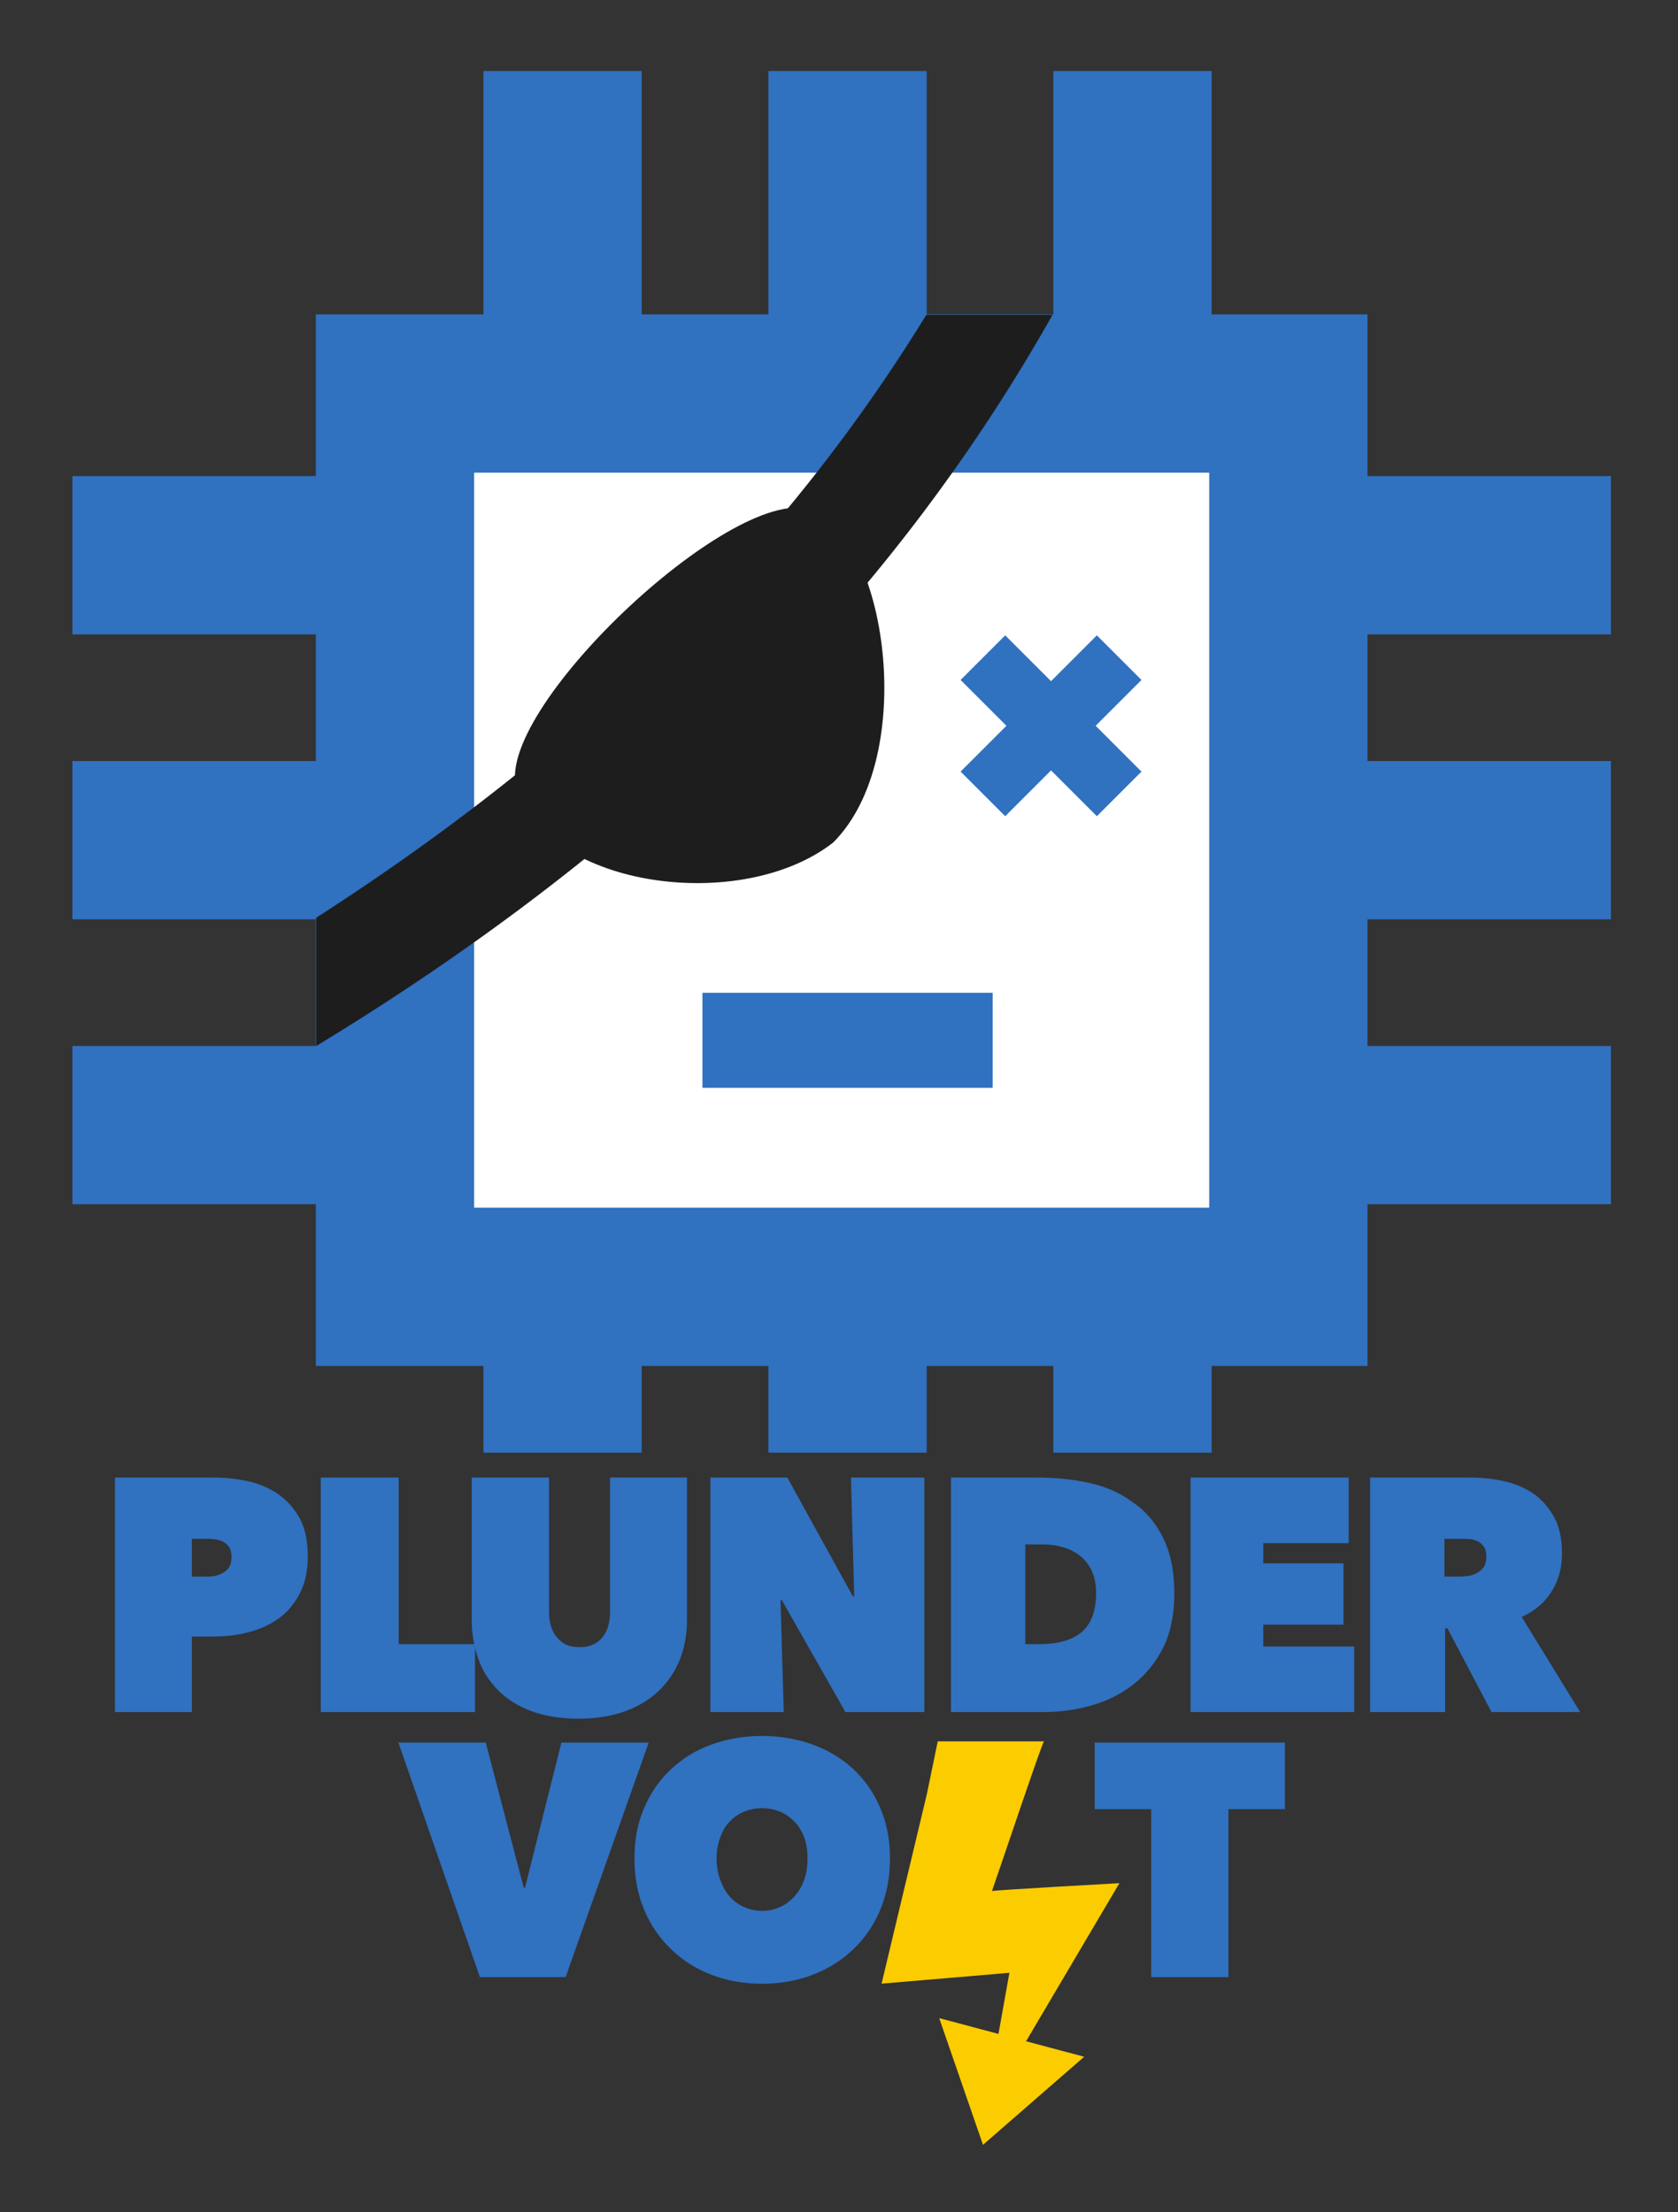
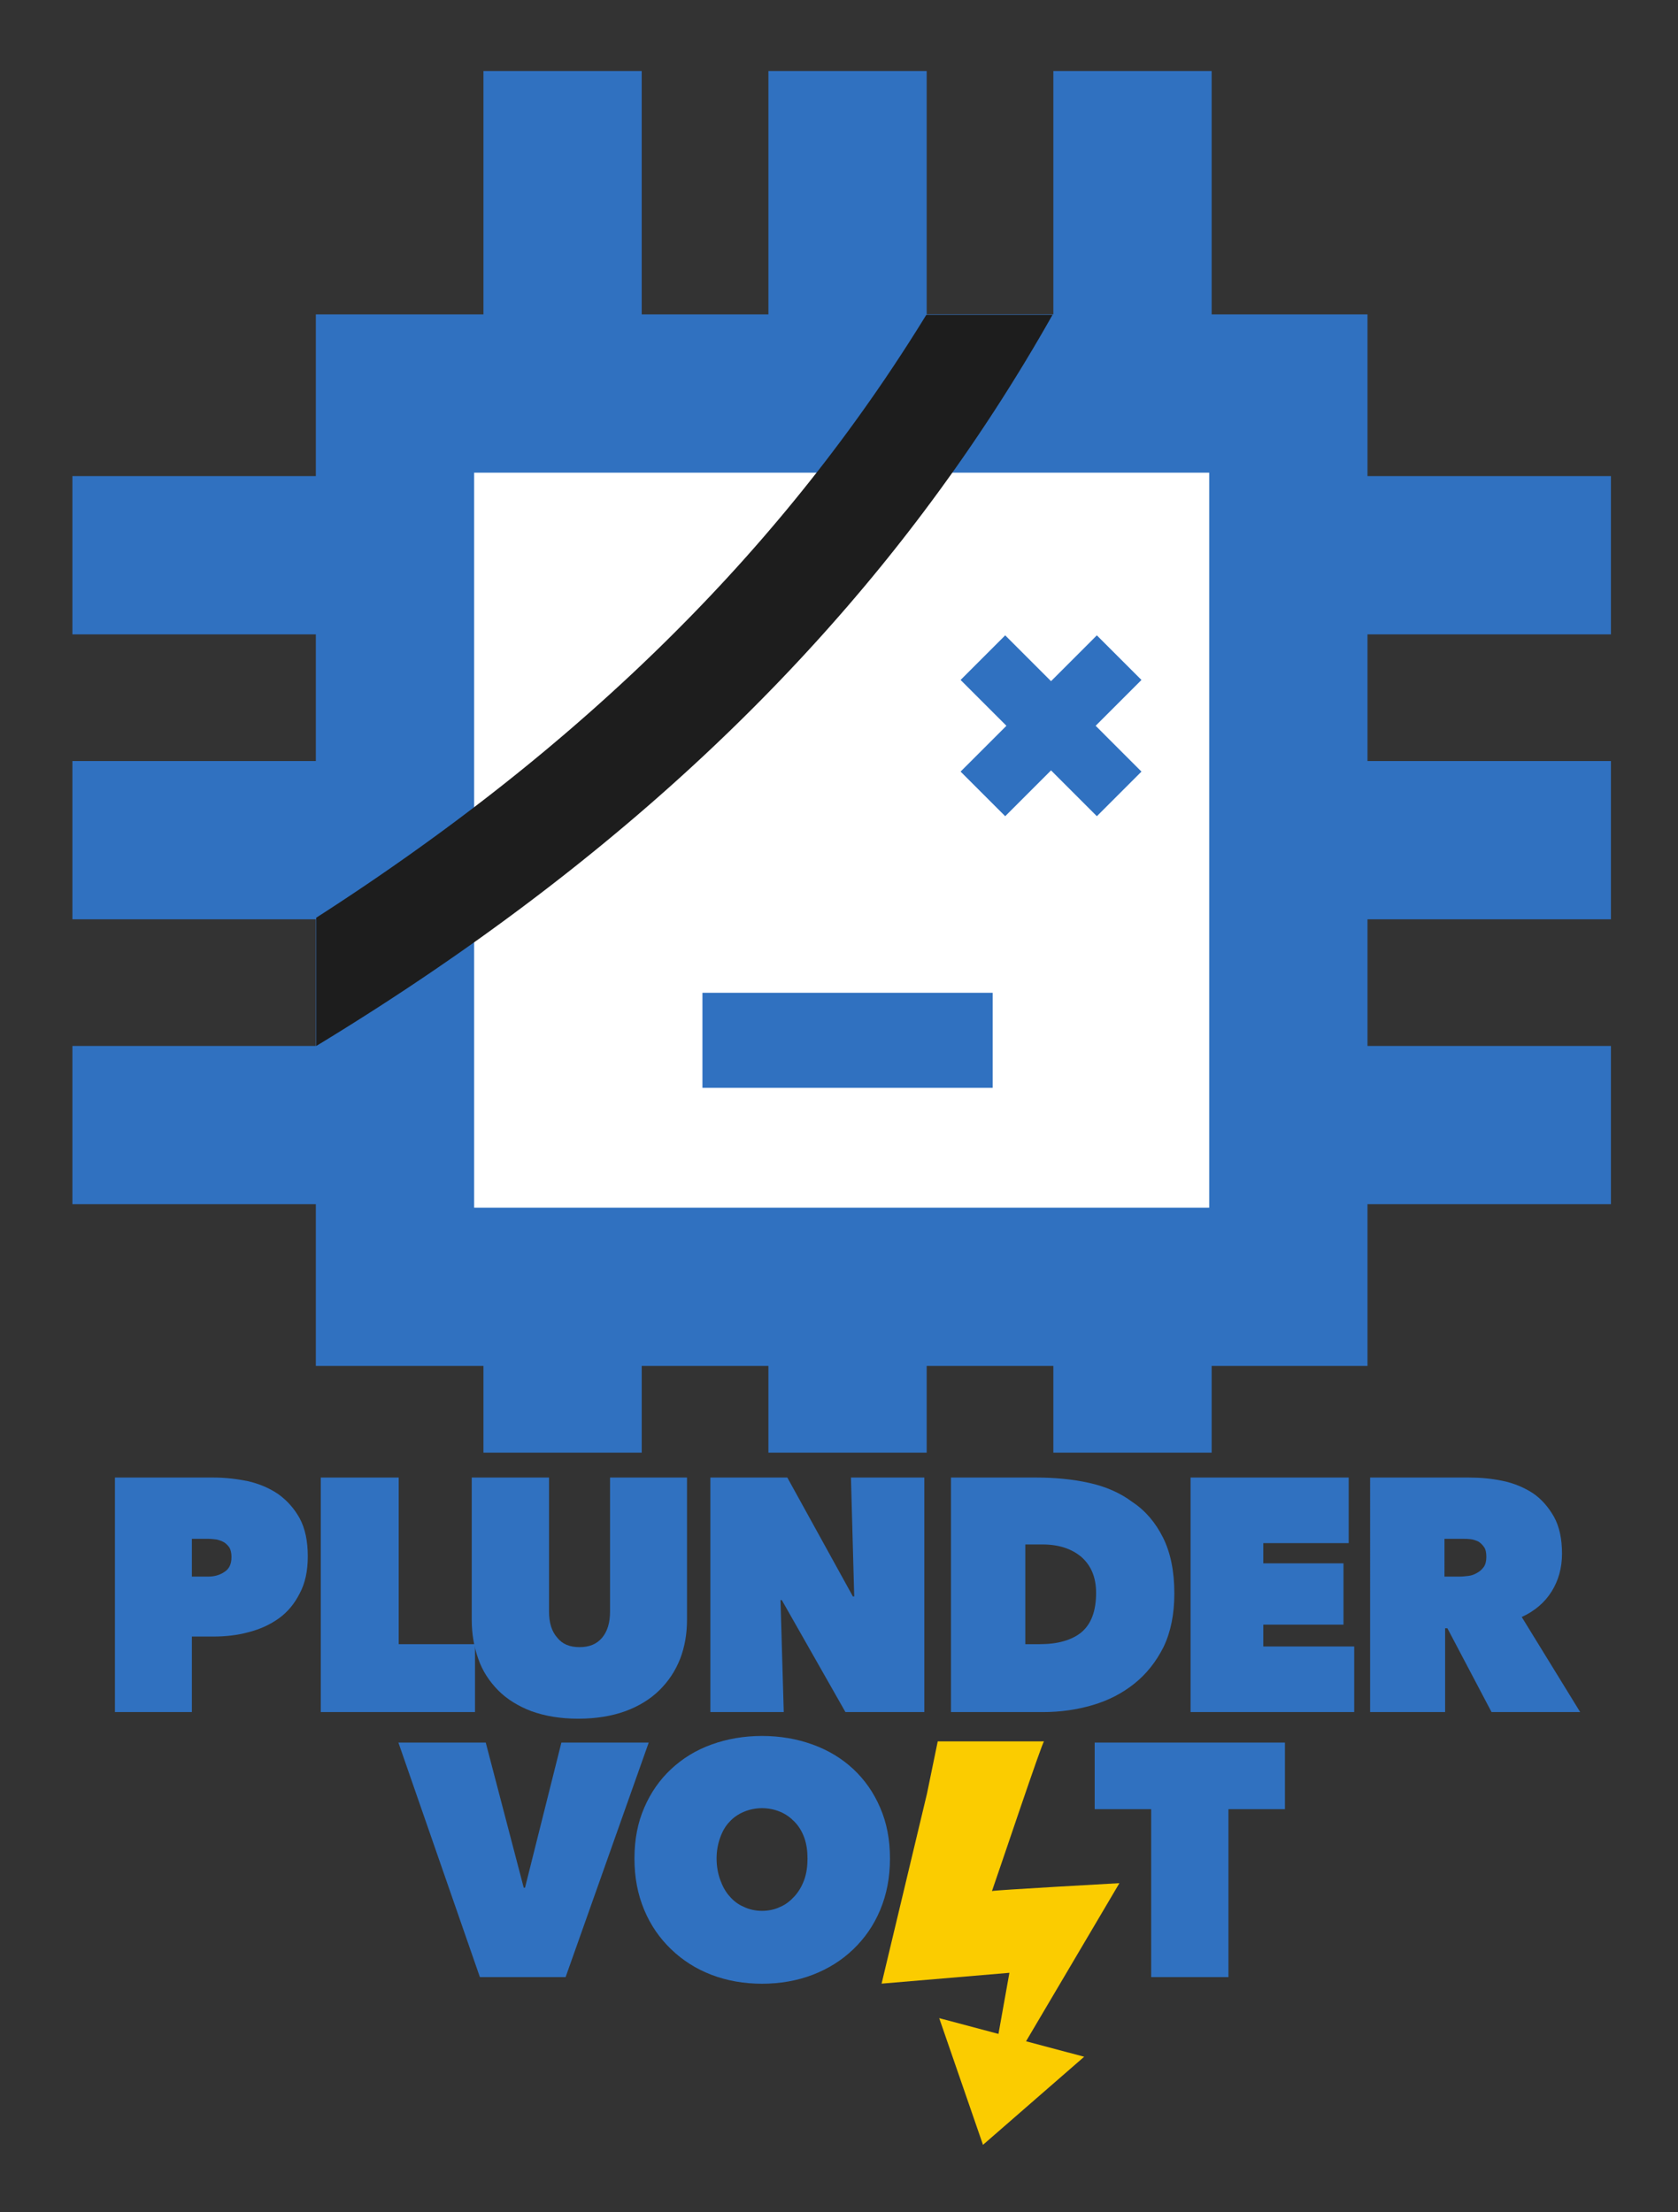
<svg xmlns="http://www.w3.org/2000/svg" xmlns:ns1="http://www.inkscape.org/namespaces/inkscape" xmlns:ns2="http://sodipodi.sourceforge.net/DTD/sodipodi-0.dtd" width="110.249mm" height="145.351mm" viewBox="0 0 110.249 145.351" version="1.1" id="svg8" ns1:version="0.92.0 r15299" ns2:docname="plundervolt.svg">
  <rect x="0" y="0" width="110.249" height="145.351" fill="#333333" stroke="none" />
  <defs id="defs2" />
  <ns2:namedview id="base" pagecolor="#ffffff" bordercolor="#666666" borderopacity="1.0" ns1:pageopacity="0.0" ns1:pageshadow="2" ns1:zoom="1.2055342" ns1:cx="340.25826" ns1:cy="466.40504" ns1:document-units="mm" ns1:current-layer="layer1" showgrid="false" fit-margin-top="5" fit-margin-left="5" fit-margin-right="5" fit-margin-bottom="5" ns1:window-width="2560" ns1:window-height="1377" ns1:window-x="-8" ns1:window-y="-8" ns1:window-maximized="1" />
  <g ns1:label="Layer 1" ns1:groupmode="layer" id="layer1" transform="translate(0.362,0.44)">
    <g id="g8776" transform="matrix(0.156,0,0,0.156,-2.285,-2.631)">
      <g id="g8774">
        <rect id="rect8691" style="fill:#ffffff" height="372.798" width="368.318" y="178.652" x="179.903" />
        <g id="g8695" transform="matrix(136.743,0,0,139.534,51.706,735.212)">
          <path id="path8693" style="fill:#3071c0;fill-rule:nonzero" d="M 0.303,-0.228 V 0 H 0.066 V -0.708 H 0.37 c 0.036,0 0.071,0.004 0.106,0.011 0.035,0.008 0.066,0.021 0.093,0.039 0.027,0.019 0.049,0.043 0.066,0.073 0.017,0.031 0.025,0.069 0.025,0.115 0,0.044 -0.008,0.081 -0.025,0.112 -0.016,0.031 -0.037,0.056 -0.064,0.075 -0.027,0.019 -0.058,0.033 -0.094,0.042 -0.034,0.009 -0.07,0.013 -0.107,0.013 z m 0,-0.295 v 0.114 h 0.05 c 0.018,0 0.035,-0.004 0.05,-0.014 0.015,-0.009 0.022,-0.024 0.022,-0.045 0,-0.011 -0.002,-0.021 -0.006,-0.028 C 0.415,-0.502 0.409,-0.508 0.403,-0.512 0.396,-0.516 0.388,-0.519 0.379,-0.521 0.37,-0.522 0.362,-0.523 0.353,-0.523 Z" ns1:connector-curvature="0" />
        </g>
        <g id="g8699" transform="matrix(136.743,0,0,139.534,138.401,735.212)">
          <path id="path8697" style="fill:#3071c0;fill-rule:nonzero" d="m 0.066,-0.708 h 0.24 v 0.503 H 0.541 V 0 H 0.066 Z" ns1:connector-curvature="0" />
        </g>
        <g id="g8703" transform="matrix(136.743,0,0,139.534,203.354,735.212)">
          <path id="path8701" style="fill:#3071c0;fill-rule:nonzero" d="M 0.384,0.02 C 0.329,0.02 0.281,0.012 0.239,-0.003 0.199,-0.018 0.164,-0.039 0.137,-0.066 0.11,-0.093 0.089,-0.124 0.076,-0.161 0.063,-0.197 0.056,-0.236 0.056,-0.278 v -0.43 h 0.238 v 0.404 c 0,0.034 0.008,0.06 0.025,0.079 0.016,0.02 0.039,0.029 0.069,0.029 0.03,0 0.053,-0.009 0.07,-0.029 0.016,-0.019 0.024,-0.045 0.024,-0.079 v -0.404 h 0.237 v 0.43 c 0,0.042 -0.007,0.081 -0.021,0.117 C 0.683,-0.124 0.662,-0.093 0.634,-0.066 0.606,-0.039 0.571,-0.018 0.53,-0.003 0.488,0.012 0.439,0.02 0.384,0.02 Z" ns1:connector-curvature="0" />
        </g>
        <g id="g8707" transform="matrix(136.743,0,0,139.534,302.493,735.212)">
          <path id="path8705" style="fill:#3071c0;fill-rule:nonzero" d="m 0.066,-0.708 h 0.237 l 0.202,0.359 H 0.509 L 0.499,-0.708 H 0.725 V 0 H 0.482 L 0.286,-0.338 H 0.282 L 0.292,0 H 0.066 Z" ns1:connector-curvature="0" />
        </g>
        <g id="g8711" transform="matrix(136.743,0,0,139.534,403.82,735.212)">
          <path id="path8709" style="fill:#3071c0;fill-rule:nonzero" d="M 0.066,0 V -0.708 H 0.33 c 0.056,0 0.11,0.005 0.161,0.016 0.051,0.011 0.096,0.03 0.134,0.058 0.04,0.026 0.071,0.062 0.094,0.107 0.023,0.045 0.035,0.101 0.035,0.169 0,0.062 -0.011,0.116 -0.033,0.161 -0.023,0.045 -0.053,0.082 -0.09,0.111 -0.037,0.029 -0.08,0.051 -0.129,0.065 C 0.453,-0.007 0.403,0 0.35,0 Z m 0.229,-0.506 v 0.301 h 0.044 c 0.056,0 0.099,-0.012 0.129,-0.036 0.03,-0.025 0.045,-0.064 0.045,-0.119 0,-0.046 -0.015,-0.082 -0.045,-0.108 -0.03,-0.025 -0.07,-0.038 -0.12,-0.038 z" ns1:connector-curvature="0" />
        </g>
        <g id="g8715" transform="matrix(136.743,0,0,139.534,504.736,735.212)">
          <path id="path8713" style="fill:#3071c0;fill-rule:nonzero" d="M 0.066,-0.708 H 0.553 V -0.51 H 0.29 v 0.061 h 0.247 v 0.185 H 0.29 v 0.066 H 0.57 V 0 H 0.066 Z" ns1:connector-curvature="0" />
        </g>
        <g id="g8719" transform="matrix(136.743,0,0,139.534,580.355,735.212)">
          <path id="path8717" style="fill:#3071c0;fill-rule:nonzero" d="m 0.066,-0.708 h 0.305 c 0.035,0 0.069,0.003 0.103,0.01 0.035,0.007 0.066,0.02 0.093,0.037 0.027,0.018 0.048,0.042 0.065,0.071 0.017,0.03 0.025,0.067 0.025,0.112 0,0.043 -0.011,0.081 -0.032,0.114 -0.021,0.033 -0.052,0.059 -0.092,0.077 L 0.713,0 H 0.44 L 0.304,-0.253 H 0.297 V 0 H 0.066 Z m 0.229,0.299 h 0.047 c 0.008,0 0.016,-0.001 0.026,-0.002 0.01,-0.001 0.018,-0.004 0.027,-0.009 0.008,-0.004 0.015,-0.01 0.021,-0.018 0.005,-0.007 0.008,-0.017 0.008,-0.03 0,-0.013 -0.002,-0.023 -0.007,-0.03 C 0.412,-0.505 0.406,-0.511 0.399,-0.515 0.392,-0.518 0.384,-0.521 0.375,-0.522 0.367,-0.523 0.359,-0.523 0.352,-0.523 H 0.295 Z" ns1:connector-curvature="0" />
        </g>
        <g id="g8743" transform="translate(-5664.58,-222.463)">
          <g id="g8723" transform="matrix(136.743,0,0,139.534,5846.89,1069.31)">
            <path id="path8721" style="fill:#3071c0;fill-rule:nonzero" d="M -0.016,-0.708 H 0.253 L 0.37,-0.27 H 0.374 L 0.486,-0.708 H 0.755 L 0.499,0 H 0.235 Z" ns1:connector-curvature="0" />
          </g>
          <g id="g8727" transform="matrix(136.743,0,0,139.534,5939.47,1069.31)">
            <path id="path8725" style="fill:#3071c0;fill-rule:nonzero" d="m 0.034,-0.358 c 0,-0.057 0.01,-0.108 0.03,-0.153 0.02,-0.046 0.048,-0.085 0.083,-0.117 0.035,-0.032 0.076,-0.057 0.124,-0.074 0.048,-0.017 0.1,-0.026 0.156,-0.026 0.056,0 0.108,0.009 0.156,0.026 0.048,0.017 0.09,0.042 0.125,0.074 0.035,0.032 0.063,0.071 0.083,0.117 0.02,0.045 0.03,0.096 0.03,0.153 0,0.057 -0.01,0.108 -0.03,0.155 -0.02,0.047 -0.048,0.086 -0.083,0.119 C 0.673,-0.051 0.631,-0.025 0.583,-0.007 0.535,0.011 0.483,0.02 0.427,0.02 0.371,0.02 0.319,0.011 0.271,-0.007 0.223,-0.025 0.182,-0.051 0.147,-0.084 0.112,-0.117 0.084,-0.156 0.064,-0.203 0.044,-0.25 0.034,-0.301 0.034,-0.358 Z m 0.253,0 c 0,0.023 0.004,0.045 0.011,0.064 0.007,0.019 0.016,0.036 0.029,0.05 0.012,0.014 0.027,0.025 0.044,0.032 0.017,0.008 0.036,0.012 0.056,0.012 0.02,0 0.039,-0.004 0.056,-0.012 0.017,-0.007 0.031,-0.018 0.044,-0.032 0.013,-0.014 0.023,-0.031 0.03,-0.05 0.007,-0.019 0.01,-0.041 0.01,-0.064 0,-0.023 -0.003,-0.044 -0.01,-0.063 C 0.55,-0.44 0.54,-0.456 0.527,-0.469 0.514,-0.482 0.5,-0.492 0.483,-0.499 0.466,-0.506 0.447,-0.51 0.427,-0.51 c -0.02,0 -0.039,0.004 -0.056,0.011 -0.017,0.007 -0.032,0.017 -0.044,0.03 -0.013,0.013 -0.022,0.029 -0.029,0.048 -0.007,0.019 -0.011,0.04 -0.011,0.063 z" ns1:connector-curvature="0" />
          </g>
          <g id="g8731" transform="matrix(136.743,0,0,139.534,6137,1069.31)">
            <path id="path8729" style="fill:#3071c0;fill-rule:nonzero" d="M 0.419,0 H 0.181 V -0.507 H 0.007 v -0.201 h 0.586 v 0.201 H 0.419 Z" ns1:connector-curvature="0" />
          </g>
          <g id="g8741" transform="matrix(1.076,0,0,1.076,3961.74,-809.85)">
            <g id="g8735" transform="matrix(0.347,0,0,0.354,1887.89,1654.14)">
              <path id="path8733" style="fill:#fbcc00;fill-rule:nonzero" d="M 263.737,409.366 415.838,156.831 c 0,0 -143.453,7.799 -143.752,8.73 C 281.859,138.211 329.017,0 330.829,0 H 210.902 l -12.167,57.938 -51.176,209.995 144.184,-11.979 z" ns1:connector-curvature="0" />
            </g>
            <g id="g8739" transform="matrix(0.567,0.151,0.151,-0.565,852.435,1793.04)">
              <path id="path8737" style="fill:#fbcc00" d="m 1862.9,464.153 50.04,74.402 h -100.08 z" ns1:connector-curvature="0" />
            </g>
          </g>
        </g>
        <g id="g8747" transform="translate(-5664.6,-218.772)">
          <path id="path8745" style="fill:#3071c0" d="m 6000.56,844.711 v -36.532 h -53.36 v 36.532 h -66.66 v -36.532 h -70.59 v -68.115 h -102.53 v -66.666 h 102.53 v -53.351 h -102.53 v -66.666 h 102.53 v -53.35 h -102.53 v -66.667 h 102.53 v -68.115 h 70.59 V 262.718 h 66.66 v 102.531 h 53.36 V 262.718 h 66.66 v 102.531 h 53.35 V 262.718 h 66.67 v 102.531 h 65.64 v 68.115 h 102.53 v 66.667 h -102.53 v 53.35 h 102.53 v 66.666 h -102.53 v 53.351 h 102.53 v 66.666 h -102.53 v 68.115 h -65.64 v 36.532 h -66.67 v -36.532 h -53.35 v 36.532 z m 185.65,-412.795 h -309.59 v 309.597 h 309.59 z" ns1:connector-curvature="0" />
        </g>
        <g id="g8751" transform="translate(-5115.68,-55.617)">
          <rect id="rect8749" style="fill:#3071c0" height="40.021" width="122.231" y="487.85" x="5423.85" />
        </g>
        <g id="g8755" transform="matrix(0.664,0,0,0.664,-3603.13,-11.448)">
          <path id="path8753" style="fill:#3071c0" d="m 6111.63,470.507 29.06,-29.066 28.3,28.299 -29.06,29.066 29.06,29.065 -28.3,28.3 -29.06,-29.066 -29.07,29.066 -28.3,-28.3 29.07,-29.065 -29.07,-29.066 28.3,-28.299 z" ns1:connector-curvature="0" />
        </g>
        <g id="g8772" transform="matrix(1.215,0,0,1.215,-6994.58,-378.101)">
          <rect id="rect8757" style="fill:none" height="309.597" width="309.597" y="431.916" x="5876.62" />
          <clipPath id="_clip1">
            <rect id="rect8759" height="309.597" width="309.597" y="431.916" x="5876.62" />
          </clipPath>
          <g id="g8770" clip-path="url(#_clip1)">
            <g id="g8764" transform="matrix(0.815,-0.804,0.804,0.815,1235.93,4635.89)">
-               <path id="path8762" style="fill:#1d1d1d" d="m 5406.92,377.574 c 10.98,-22.021 110.41,-20.044 122.62,1.814 11.74,20.999 -28.41,76.54 -65.66,76.913 -35.06,-4.044 -70.91,-50.774 -56.96,-78.727 z" ns1:connector-curvature="0" />
-             </g>
+               </g>
            <g id="g8768" transform="matrix(0.823,0,0,0.823,1046.53,95.424)">
              <path id="path8766" style="fill:#1d1d1d" d="m 6238.18,277.239 -8.52,22.697 -0.48,1.259 -0.47,1.256 -0.48,1.256 -0.48,1.254 -0.48,1.253 -0.49,1.251 -0.48,1.249 -0.49,1.249 -0.49,1.247 -0.49,1.245 -0.49,1.244 -0.5,1.243 -0.49,1.241 -0.5,1.24 -0.5,1.238 -0.5,1.237 -0.51,1.236 -0.5,1.234 -0.51,1.233 -0.51,1.231 -0.51,1.23 -0.51,1.228 -0.52,1.227 -0.51,1.226 -0.52,1.224 -0.52,1.223 -0.52,1.222 -0.52,1.22 -0.53,1.218 -0.53,1.217 -0.53,1.216 -0.53,1.214 -0.53,1.214 -0.53,1.211 -0.54,1.21 -0.54,1.209 -0.54,1.207 -0.54,1.206 -0.54,1.205 -0.55,1.203 -0.54,1.202 -0.55,1.2 -0.55,1.199 -0.55,1.198 -0.56,1.196 -0.55,1.195 -0.56,1.193 -0.56,1.193 -0.56,1.19 -0.56,1.189 -0.57,1.188 -0.57,1.187 -0.56,1.185 -0.58,1.184 -0.57,1.182 -0.57,1.181 -0.58,1.18 -0.57,1.178 -0.58,1.177 -0.58,1.175 -0.59,1.174 -0.58,1.173 -0.59,1.171 -0.59,1.17 -0.59,1.169 -0.59,1.167 -0.59,1.166 -0.6,1.164 -0.59,1.163 -0.61,1.162 -0.59,1.16 -0.61,1.159 -0.6,1.158 -0.61,1.156 -0.61,1.155 -0.61,1.154 -0.61,1.151 -0.61,1.152 -0.62,1.149 -0.61,1.148 -0.62,1.147 -0.62,1.145 -0.63,1.144 -0.62,1.143 -0.63,1.141 -0.63,1.14 -0.62,1.138 -0.64,1.137 -0.63,1.137 -0.63,1.134 -0.64,1.133 -0.64,1.132 -0.64,1.13 -0.64,1.129 -0.65,1.128 -0.64,1.127 -0.65,1.125 -0.65,1.123 -0.65,1.122 -0.65,1.122 -0.66,1.119 -0.66,1.119 -0.65,1.117 -0.66,1.115 -0.67,1.115 -0.66,1.113 -0.67,1.111 -0.66,1.111 -0.67,1.109 -0.67,1.107 -0.68,1.107 -0.67,1.105 -0.68,1.103 -0.68,1.103 -0.68,1.1 -0.68,1.1 -0.68,1.099 -0.69,1.097 -0.69,1.095 -0.69,1.095 -0.69,1.093 -0.69,1.092 -0.69,1.09 -0.7,1.089 -0.7,1.088 -0.7,1.086 -0.7,1.085 -0.7,1.084 -0.71,1.082 -0.7,1.082 -0.71,1.08 -0.72,1.078 -0.71,1.077 -0.71,1.076 -0.72,1.075 -0.72,1.073 -0.71,1.072 -0.73,1.071 -0.72,1.069 -0.73,1.068 -0.72,1.067 -0.73,1.065 -0.73,1.065 -0.73,1.062 -0.74,1.062 -0.73,1.06 -0.74,1.059 -0.74,1.058 -0.74,1.056 -0.74,1.055 -0.75,1.054 -0.75,1.053 -0.74,1.051 -0.76,1.049 -0.75,1.049 -0.75,1.047 -0.76,1.046 -0.75,1.045 -0.76,1.044 -0.76,1.042 -0.77,1.041 -0.76,1.039 -0.77,1.039 -0.76,1.037 -0.78,1.035 -0.77,1.035 -0.77,1.033 -0.77,1.032 -0.78,1.03 -0.78,1.03 -0.78,1.028 -0.78,1.027 -0.79,1.025 -0.79,1.025 -0.78,1.022 -0.79,1.022 -0.79,1.021 -0.8,1.019 -0.79,1.018 -0.8,1.016 -0.8,1.016 -0.8,1.014 -0.8,1.013 -0.8,1.011 -0.81,1.011 -0.81,1.009 -0.8,1.008 -0.82,1.006 -0.81,1.005 -0.81,1.005 -0.82,1.002 -0.82,1.002 -0.82,1 -0.82,0.999 -0.82,0.998 -0.83,0.996 -0.83,0.996 -0.82,0.994 -0.83,0.993 -0.84,0.991 -0.83,0.991 -0.84,0.989 -0.84,0.987 -0.84,0.987 -0.84,0.985 -0.84,0.984 -0.84,0.983 -0.85,0.982 -0.85,0.98 -0.85,0.98 -0.85,0.978 -0.86,0.976 -0.85,0.976 -0.86,0.974 -0.86,0.973 -0.86,0.972 -0.86,0.97 -0.87,0.97 -0.86,0.968 -0.87,0.967 -0.87,0.966 -0.87,0.964 -0.88,0.963 -0.87,0.962 -0.88,0.961 -0.88,0.96 -0.88,0.958 -0.88,0.957 -0.88,0.956 -0.89,0.955 -0.89,0.954 -0.88,0.952 -0.9,0.951 -0.89,0.95 -0.89,0.949 -0.9,0.947 -0.9,0.946 -0.9,0.946 -0.9,0.944 -0.9,0.942 -0.91,0.942 -0.9,0.94 -0.91,0.939 -0.92,0.938 -0.91,0.937 -0.91,0.935 -0.92,0.935 -0.91,0.933 -0.92,0.932 -0.93,0.931 -0.92,0.929 -0.92,0.929 -0.93,0.927 -0.93,0.926 -0.93,0.925 -0.93,0.924 -0.93,0.922 -0.94,0.922 -0.94,0.92 -0.93,0.919 -0.95,0.918 -0.94,0.916 -0.94,0.916 -0.95,0.914 -0.95,0.913 -0.94,0.912 -0.96,0.911 -0.95,0.91 -0.95,0.908 -0.96,0.908 -0.96,0.906 -0.96,0.905 -0.96,0.904 -0.96,0.903 -0.97,0.901 -0.97,0.9 -0.97,0.9 -0.97,0.898 -0.97,0.897 -0.97,0.895 -0.98,0.895 -0.98,0.894 -0.98,0.892 -0.98,0.891 -0.98,0.89 -0.99,0.889 -0.98,0.888 -0.99,0.887 -0.99,0.885 -0.99,0.885 -1,0.883 -0.99,0.882 -1,0.881 -1,0.88 -1,0.879 -1,0.877 -1,0.877 -1.01,0.875 -1.01,0.874 -1.01,0.873 -1.01,0.872 -1.01,0.871 -1.01,0.87 -1.02,0.869 -1.02,0.867 -1.02,0.867 -1.02,0.865 -1.02,0.864 -1.03,0.863 -1.03,0.862 -1.02,0.861 -1.04,0.86 -1.03,0.858 -1.03,0.858 -1.04,0.856 -1.03,0.856 -1.04,0.854 -1.04,0.853 -1.05,0.852 -1.04,0.851 -1.05,0.85 -1.05,0.849 -1.05,0.847 -1.05,0.847 -1.05,0.845 -1.06,0.845 -1.05,0.843 -1.06,0.842 -1.06,0.841 -1.06,0.841 -1.07,0.839 -1.06,0.838 -1.07,0.836 -1.07,0.836 -1.07,0.835 -1.07,0.833 -1.08,0.833 -1.07,0.831 -1.08,0.831 -1.08,0.829 -1.08,0.829 -1.08,0.827 -1.09,0.826 -1.09,0.825 -1.08,0.824 -1.09,0.823 -1.1,0.822 -1.09,0.821 -1.09,0.82 -1.1,0.818 -1.1,0.818 -1.1,0.817 -1.1,0.815 -1.11,0.815 -1.1,0.813 -1.11,0.813 -1.11,0.811 -1.11,0.811 -1.11,0.809 -1.12,0.808 -1.11,0.808 -1.12,0.806 -1.12,0.805 -1.12,0.804 -1.13,0.803 -1.12,0.802 -1.13,0.802 -1.13,0.799 -1.13,0.8 -1.13,0.798 -1.13,0.797 -1.14,0.795 -1.13,0.795 -1.14,0.794 -1.15,0.793 -1.14,0.792 -1.14,0.791 -1.15,0.79 -1.15,0.789 -1.14,0.787 -1.15,0.787 -1.16,0.786 -1.15,0.785 -1.16,0.784 -1.16,0.783 -1.16,0.781 -1.16,0.781 -1.16,0.78 -1.17,0.779 -1.16,0.778 -1.17,0.777 -1.17,0.775 -1.18,0.775 -1.17,0.774 -1.17,0.773 -1.18,0.772 -1.18,0.771 -1.18,0.77 -1.18,0.769 -1.19,0.768 -1.18,0.766 -1.19,0.766 -1.19,0.766 -1.19,0.764 -1.2,0.763 -1.19,0.762 -1.2,0.761 -1.2,0.76 -1.2,0.759 -1.2,0.758 -1.2,0.758 -1.21,0.756 -1.2,0.755 -1.21,0.755 -1.21,0.753 -1.21,0.753 -1.22,0.751 -1.22,0.751 -1.21,0.749 -1.22,0.749 -1.22,0.748 -1.23,0.746 -1.22,0.746 -1.23,0.745 -1.22,0.744 -1.23,0.743 -1.23,0.742 -1.24,0.741 -1.23,0.74 -1.24,0.74 -1.24,0.738 -1.24,0.737 -1.24,0.737 -1.24,0.735 -1.25,0.735 -1.24,0.733 -1.25,0.733 -1.25,0.732 -1.26,0.731 -1.25,0.73 -1.26,0.729 -1.25,0.728 -1.26,0.727 -1.26,0.726 -1.27,0.726 -1.26,0.724 -1.27,0.724 -1.27,0.722 -1.27,0.722 -1.27,0.721 -1.27,0.72 -1.28,0.719 -1.27,0.718 -1.28,0.717 -1.28,0.717 -1.28,0.715 -1.29,0.714 -1.28,0.714 -1.29,0.713 -1.29,0.712 -1.29,0.711 -1.29,0.71 -1.29,0.709 -1.3,0.708 -1.3,0.708 -1.3,0.706 -1.3,0.706 -1.3,0.705 -1.31,0.703 -1.3,0.703 -1.31,0.703 -1.31,0.701 -1.31,0.7 -1.31,0.7 -1.32,0.698 -1.32,0.698 -1.32,0.697 -1.32,0.696 -1.32,0.695 -1.32,0.695 -1.33,0.693 -1.32,0.693 -1.33,0.691 -1.33,0.691 -1.34,0.691 -1.33,0.689 -1.34,0.688 -1.33,0.687 -1.34,0.687 -1.34,0.686 -1.35,0.685 -1.34,0.684 -1.35,0.683 -1.35,0.683 -1.35,0.681 -1.35,0.681 -1.35,0.68 -1.36,0.679 -1.35,0.678 -1.36,0.678 -1.36,0.676 -1.37,0.676 -1.36,0.675 -1.37,0.674 -1.36,0.673 -1.37,0.673 -1.37,0.671 -1.38,0.671 -1.37,0.67 -1.38,0.669 -21.98,10.666 -20.01,-41.238 21.97,-10.656 1.34,-0.649 1.33,-0.651 1.33,-0.65 1.33,-0.652 1.33,-0.653 1.33,-0.653 1.32,-0.654 1.33,-0.655 1.32,-0.655 1.32,-0.656 1.31,-0.657 1.32,-0.658 1.31,-0.658 1.31,-0.659 1.32,-0.66 1.3,-0.661 1.31,-0.661 1.31,-0.662 1.3,-0.663 1.3,-0.664 1.3,-0.664 1.3,-0.665 1.29,-0.666 1.3,-0.667 1.29,-0.667 1.29,-0.668 1.29,-0.669 1.28,-0.67 1.29,-0.67 1.28,-0.671 1.28,-0.672 1.28,-0.673 1.28,-0.674 1.27,-0.674 1.28,-0.675 1.27,-0.675 1.27,-0.677 1.27,-0.677 1.26,-0.678 1.27,-0.679 1.26,-0.68 1.26,-0.68 1.26,-0.681 1.26,-0.682 1.26,-0.683 1.25,-0.684 1.25,-0.684 1.25,-0.685 1.25,-0.686 1.25,-0.687 1.24,-0.687 1.24,-0.688 1.24,-0.689 1.24,-0.69 1.24,-0.691 1.24,-0.691 1.23,-0.692 1.23,-0.693 1.23,-0.694 1.23,-0.694 1.23,-0.696 1.22,-0.696 1.23,-0.697 1.22,-0.698 1.21,-0.698 1.22,-0.699 1.22,-0.701 1.21,-0.701 1.21,-0.701 1.22,-0.703 1.2,-0.703 1.21,-0.704 1.2,-0.705 1.21,-0.706 1.2,-0.707 1.2,-0.707 1.19,-0.709 1.2,-0.709 1.2,-0.71 1.19,-0.71 1.19,-0.712 1.19,-0.712 1.18,-0.713 1.19,-0.714 1.18,-0.715 1.18,-0.716 1.18,-0.716 1.18,-0.718 1.17,-0.718 1.18,-0.719 1.17,-0.72 1.17,-0.72 1.17,-0.722 1.17,-0.722 1.16,-0.723 1.16,-0.724 1.17,-0.725 1.16,-0.726 1.15,-0.726 1.16,-0.727 1.15,-0.728 1.16,-0.729 1.15,-0.73 1.14,-0.731 1.15,-0.732 1.15,-0.732 1.14,-0.733 1.14,-0.734 1.14,-0.735 1.14,-0.736 1.14,-0.737 1.13,-0.737 1.13,-0.739 1.13,-0.739 1.13,-0.74 1.13,-0.741 1.12,-0.742 1.13,-0.743 1.12,-0.743 1.12,-0.744 1.12,-0.746 1.11,-0.746 1.12,-0.747 1.11,-0.748 1.11,-0.749 1.11,-0.749 1.11,-0.751 1.1,-0.751 1.11,-0.752 1.1,-0.754 1.1,-0.754 1.1,-0.755 1.09,-0.755 1.1,-0.757 1.09,-0.758 1.09,-0.758 1.09,-0.759 1.09,-0.76 1.08,-0.762 1.09,-0.761 1.08,-0.763 1.08,-0.764 1.08,-0.765 1.08,-0.765 1.07,-0.767 1.07,-0.767 1.07,-0.768 1.07,-0.769 1.07,-0.77 1.07,-0.771 1.06,-0.772 1.06,-0.773 1.07,-0.773 1.05,-0.775 1.06,-0.776 1.06,-0.776 1.05,-0.777 1.05,-0.778 1.05,-0.78 1.05,-0.779 1.05,-0.781 1.04,-0.782 1.04,-0.783 1.04,-0.784 1.04,-0.784 1.04,-0.786 1.04,-0.786 1.03,-0.788 1.03,-0.788 1.03,-0.789 1.03,-0.79 1.03,-0.791 1.02,-0.792 1.03,-0.793 1.02,-0.794 1.02,-0.795 1.01,-0.795 1.02,-0.797 1.01,-0.798 1.02,-0.798 1.01,-0.8 1.01,-0.8 1,-0.802 1.01,-0.802 1,-0.803 1,-0.804 1,-0.805 1,-0.806 1,-0.807 0.99,-0.808 1,-0.809 0.99,-0.81 0.99,-0.811 0.98,-0.812 0.99,-0.813 0.98,-0.813 0.99,-0.815 0.98,-0.816 0.98,-0.816 0.97,-0.818 0.98,-0.818 0.97,-0.82 0.97,-0.82 0.97,-0.822 0.97,-0.822 0.97,-0.823 0.96,-0.825 0.96,-0.825 0.97,-0.826 0.96,-0.827 0.95,-0.828 0.96,-0.83 0.95,-0.83 0.95,-0.831 0.95,-0.832 0.95,-0.833 0.95,-0.834 0.95,-0.835 0.94,-0.837 0.94,-0.837 0.94,-0.838 0.94,-0.839 0.93,-0.84 0.94,-0.841 0.93,-0.842 0.93,-0.843 0.93,-0.844 0.93,-0.845 0.92,-0.846 0.93,-0.847 0.92,-0.848 0.92,-0.849 0.92,-0.85 0.92,-0.851 0.91,-0.852 0.92,-0.854 0.91,-0.854 0.91,-0.854 0.91,-0.857 0.9,-0.857 0.91,-0.858 0.9,-0.859 0.9,-0.86 0.9,-0.862 0.9,-0.862 0.89,-0.863 0.9,-0.864 0.89,-0.865 0.89,-0.867 0.89,-0.867 0.89,-0.869 0.88,-0.869 0.89,-0.871 0.88,-0.871 0.88,-0.873 0.88,-0.873 0.87,-0.875 0.88,-0.875 0.87,-0.877 0.87,-0.878 0.87,-0.879 0.87,-0.88 0.87,-0.88 0.86,-0.882 0.87,-0.883 0.86,-0.884 0.85,-0.885 0.86,-0.886 0.86,-0.888 0.85,-0.888 0.85,-0.889 0.86,-0.891 0.84,-0.891 0.85,-0.893 0.85,-0.893 0.84,-0.894 0.84,-0.896 0.84,-0.897 0.84,-0.898 0.84,-0.899 0.83,-0.9 0.84,-0.901 0.83,-0.902 0.83,-0.903 0.82,-0.904 0.83,-0.906 0.83,-0.906 0.82,-0.908 0.82,-0.908 0.82,-0.91 0.82,-0.911 0.81,-0.912 0.82,-0.913 0.81,-0.914 0.81,-0.915 0.81,-0.916 0.81,-0.918 0.8,-0.918 0.8,-0.919 0.81,-0.921 0.8,-0.922 0.8,-0.923 0.79,-0.924 0.8,-0.925 0.79,-0.926 0.79,-0.927 0.79,-0.929 0.79,-0.929 0.79,-0.931 0.78,-0.932 0.79,-0.932 0.78,-0.934 0.78,-0.936 0.78,-0.936 0.77,-0.937 0.78,-0.939 0.77,-0.939 0.77,-0.941 0.77,-0.942 0.77,-0.943 0.76,-0.944 0.77,-0.945 0.76,-0.947 0.76,-0.947 0.76,-0.949 0.76,-0.95 0.75,-0.951 0.76,-0.952 0.75,-0.953 0.75,-0.955 0.75,-0.955 0.75,-0.957 0.74,-0.958 0.75,-0.959 0.74,-0.96 0.74,-0.961 0.74,-0.963 0.73,-0.963 0.74,-0.965 0.73,-0.966 0.73,-0.967 0.73,-0.969 0.73,-0.969 0.73,-0.971 0.72,-0.972 0.73,-0.973 0.72,-0.974 0.72,-0.975 0.72,-0.977 0.71,-0.978 0.72,-0.978 0.71,-0.981 0.71,-0.981 0.71,-0.982 0.71,-0.984 0.71,-0.985 0.7,-0.986 0.7,-0.987 0.7,-0.988 0.7,-0.99 0.7,-0.991 0.7,-0.992 0.69,-0.993 0.7,-0.994 0.69,-0.996 0.69,-0.997 0.68,-0.998 0.69,-0.999 0.68,-1.001 0.69,-1.002 0.68,-1.002 0.68,-1.004 0.67,-1.006 0.68,-1.006 0.67,-1.008 0.68,-1.009 0.67,-1.01 0.66,-1.012 0.67,-1.013 0.67,-1.013 0.66,-1.015 0.66,-1.017 0.66,-1.018 0.66,-1.018 0.66,-1.02 0.66,-1.022 0.65,-1.022 0.65,-1.024 0.65,-1.025 0.65,-1.026 0.65,-1.028 0.64,-1.029 0.65,-1.03 0.64,-1.031 0.64,-1.033 0.64,-1.034 0.64,-1.035 0.63,-1.036 0.63,-1.038 0.64,-1.039 0.63,-1.04 0.63,-1.041 0.62,-1.043 0.63,-1.044 0.62,-1.045 0.62,-1.046 0.62,-1.048 0.62,-1.049 0.62,-1.051 0.61,-1.051 0.62,-1.053 0.61,-1.054 0.61,-1.056 0.61,-1.057 0.6,-1.058 0.61,-1.059 0.6,-1.061 0.6,-1.062 0.6,-1.063 0.6,-1.064 0.6,-1.066 0.59,-1.067 0.6,-1.069 0.59,-1.07 0.59,-1.071 0.59,-1.072 0.58,-1.074 0.59,-1.075 0.58,-1.076 0.58,-1.077 0.58,-1.079 0.58,-1.081 0.58,-1.081 0.57,-1.083 0.58,-1.085 0.57,-1.085 0.57,-1.087 0.57,-1.088 0.56,-1.09 0.57,-1.091 0.56,-1.092 0.56,-1.093 0.56,-1.095 0.56,-1.097 0.56,-1.097 0.55,-1.099 0.56,-1.1 0.55,-1.102 0.55,-1.103 0.54,-1.104 0.55,-1.106 0.55,-1.107 0.54,-1.108 0.54,-1.11 0.54,-1.111 0.54,-1.112 0.54,-1.114 0.53,-1.116 0.53,-1.116 0.54,-1.118 0.53,-1.119 0.52,-1.121 0.53,-1.122 0.52,-1.123 0.53,-1.125 0.52,-1.126 0.52,-1.128 0.52,-1.129 0.51,-1.13 0.52,-1.132 0.51,-1.133 0.51,-1.134 0.51,-1.136 0.51,-1.138 0.51,-1.138 0.5,-1.141 0.51,-1.141 0.5,-1.143 0.5,-1.144 0.5,-1.146 0.49,-1.147 0.5,-1.148 0.49,-1.15 0.49,-1.151 0.49,-1.153 0.49,-1.154 0.49,-1.156 0.48,-1.157 0.49,-1.158 0.48,-1.16 0.48,-1.161 0.48,-1.163 0.47,-1.164 0.48,-1.166 0.47,-1.167 0.47,-1.168 0.47,-1.17 0.47,-1.171 0.47,-1.173 0.46,-1.174 0.47,-1.175 0.46,-1.177 0.46,-1.179 0.46,-1.18 0.45,-1.181 0.46,-1.183 0.45,-1.184 0.45,-1.186 0.46,-1.187 0.44,-1.188 8.51,-22.662 z" ns1:connector-curvature="0" />
            </g>
          </g>
        </g>
      </g>
    </g>
  </g>
</svg>